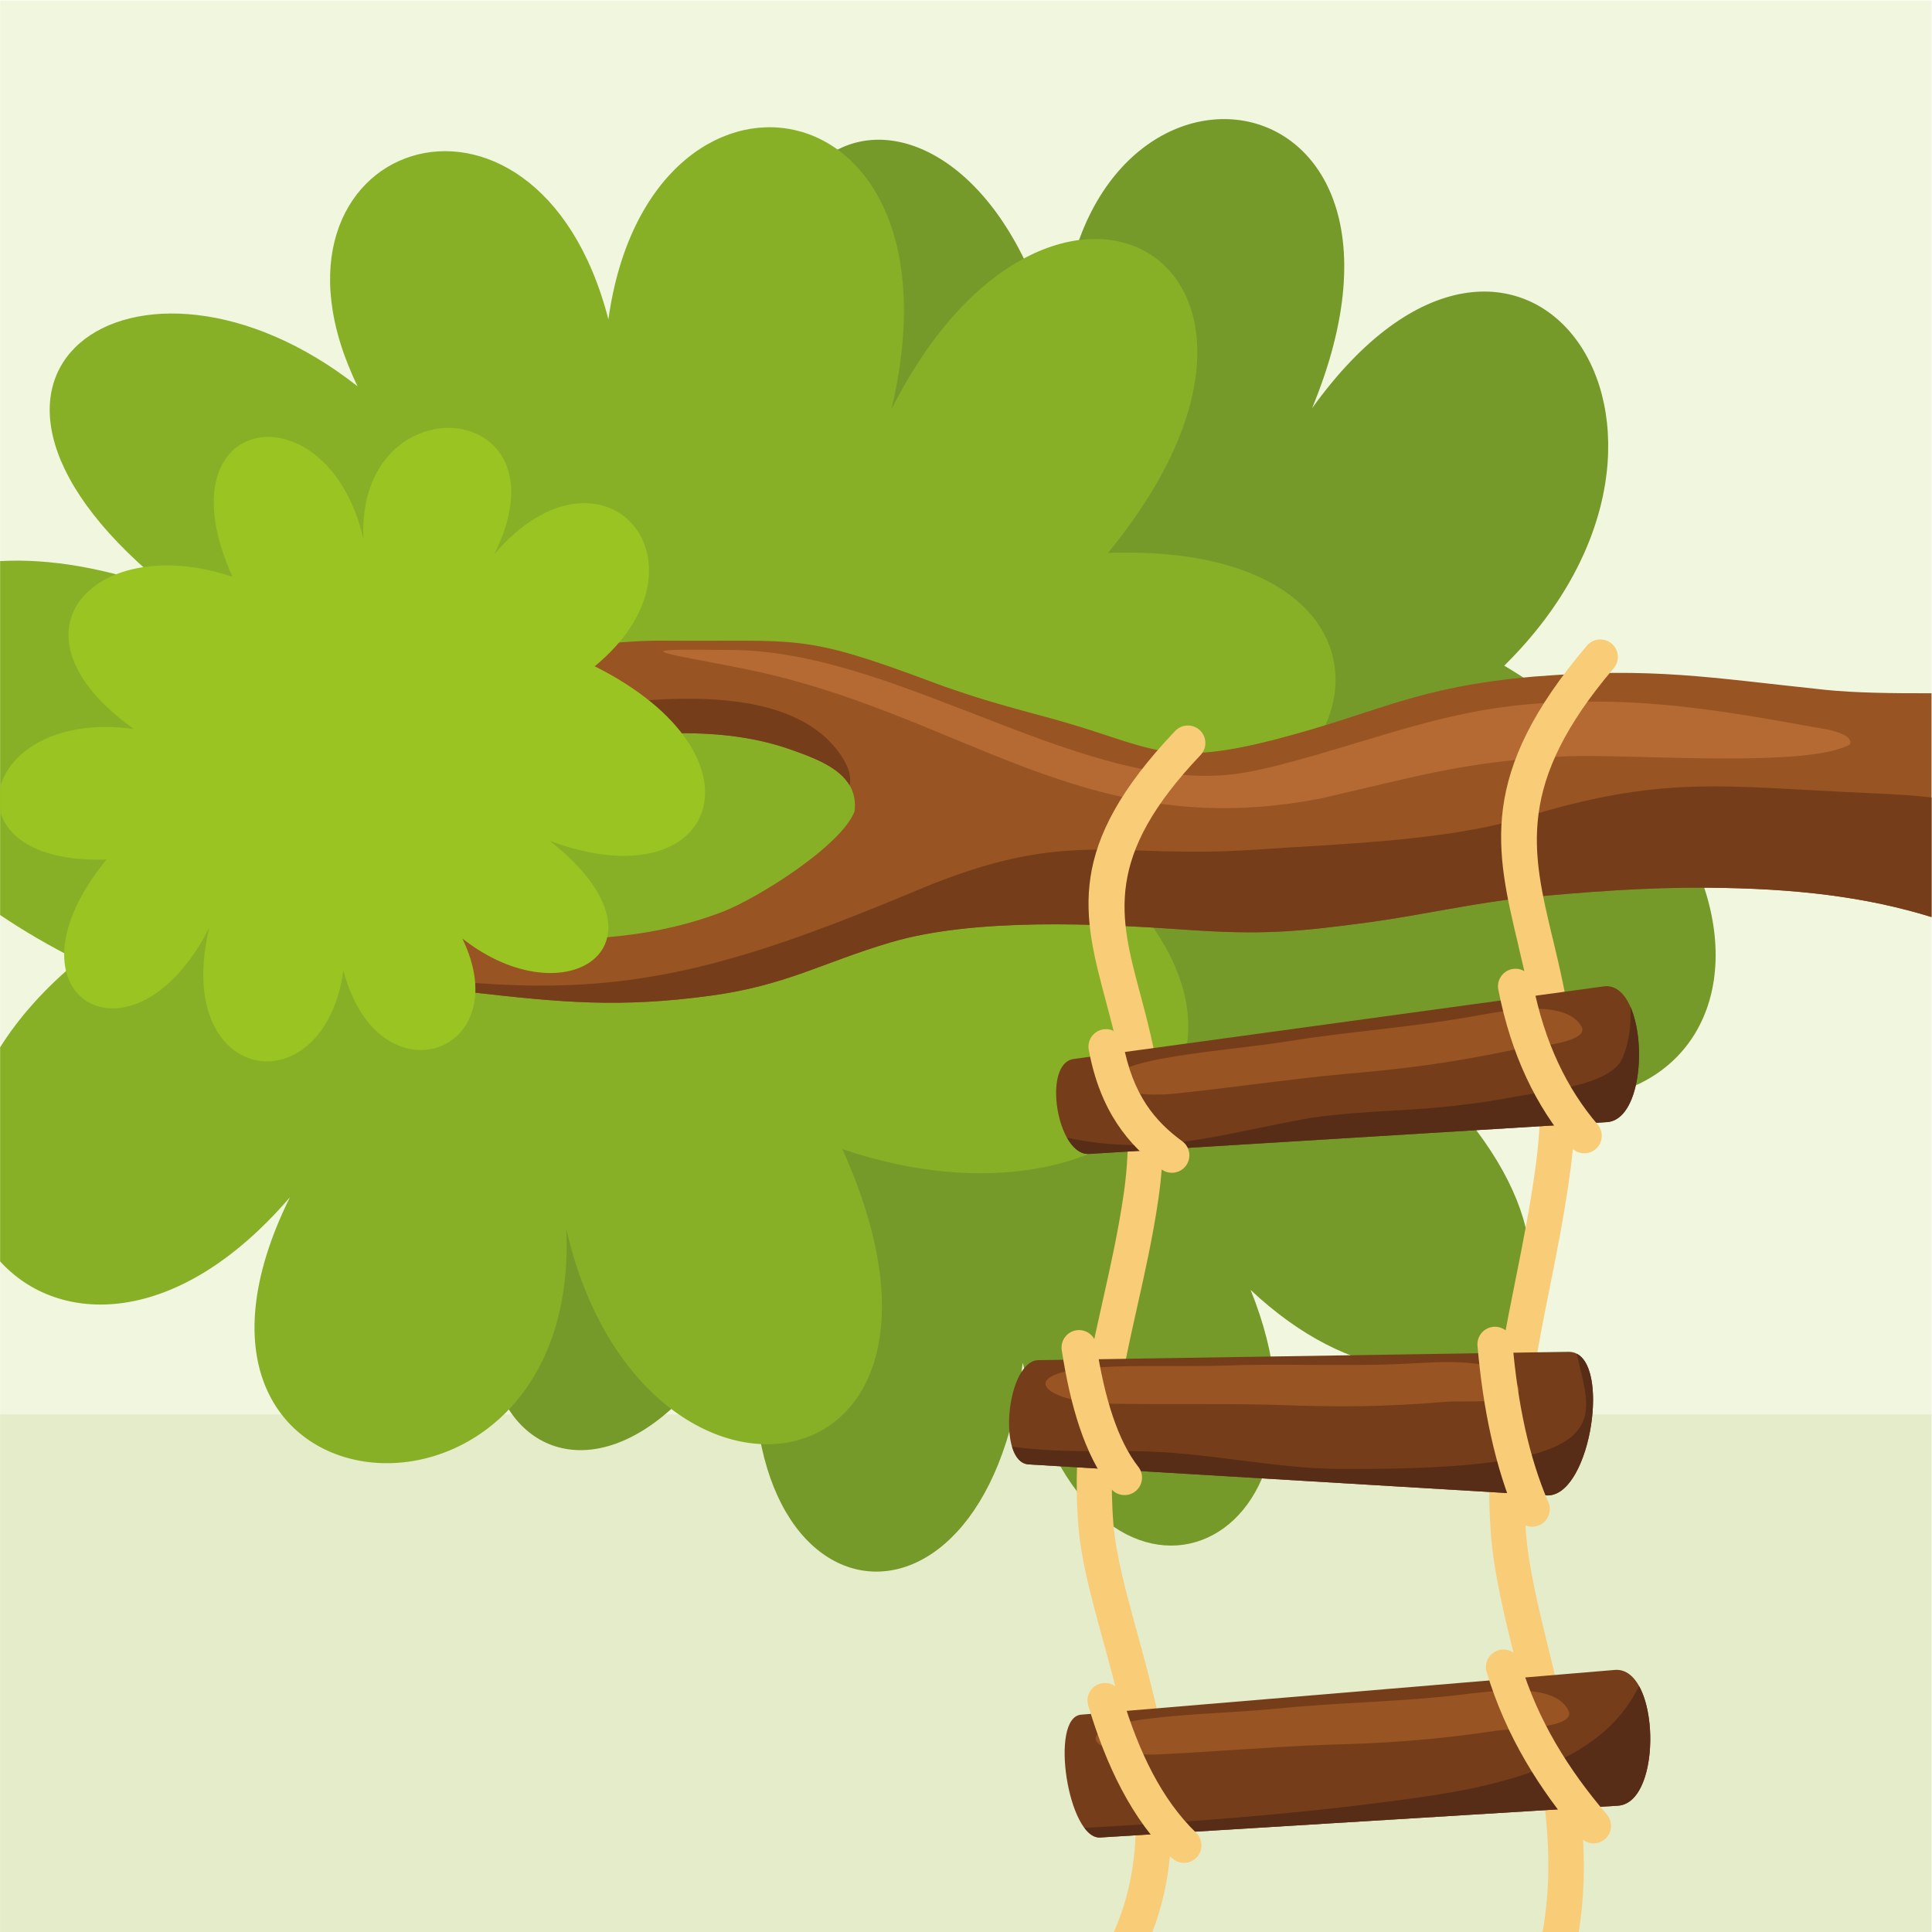
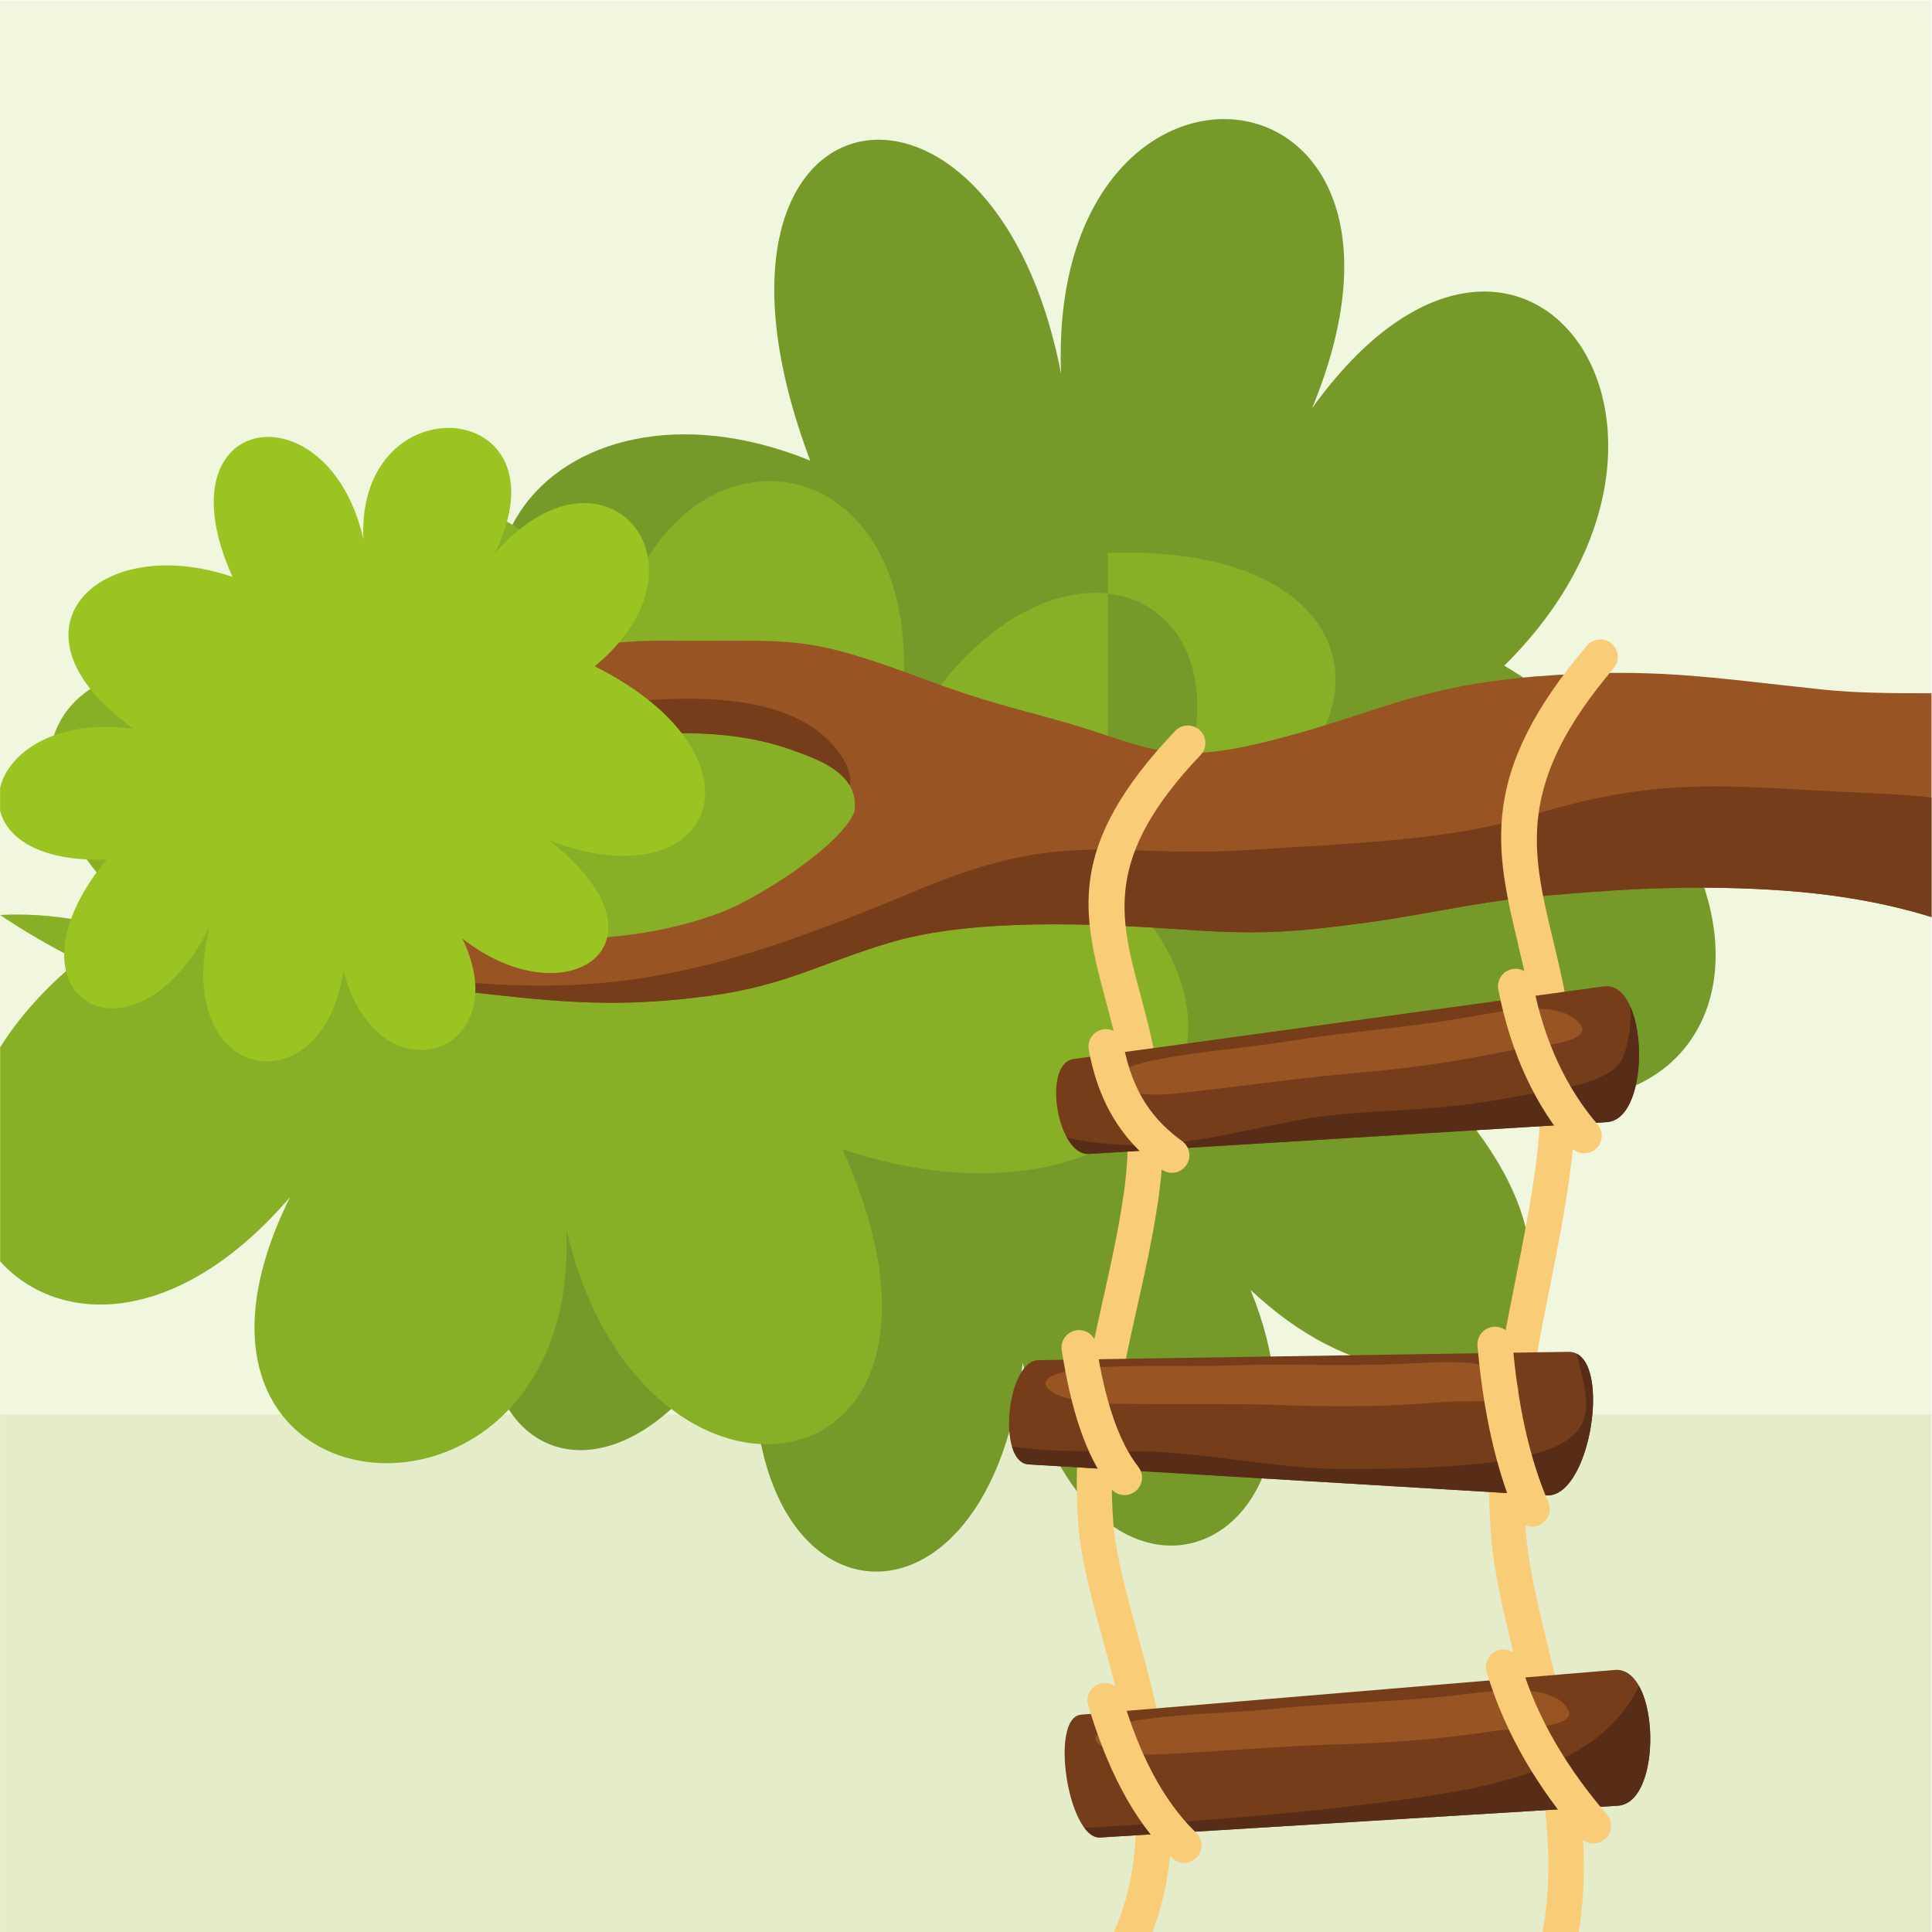
<svg xmlns="http://www.w3.org/2000/svg" version="1.1" viewBox="0 0 880 880">
  <defs>
    <clipPath id="a">
      <path d="m0 660h660v-660h-660z" />
    </clipPath>
  </defs>
  <g transform="matrix(1.333 0 0 -1.333 0 880)">
    <g transform="translate(.041 660)">
      <path d="m0 0v-660h659.96v660z" fill="#f1f6df" />
    </g>
    <path d="m0.041 0h659.96v176.85h-659.96z" fill="#e4ecca" />
    <g clip-path="url(#a)">
      <g transform="translate(194.42 281.3)">
        <path d="m0 0c-108.91-4.587-83.274 119.28 17.835 102.25-89.87 76.911-23.514 155.1 64.59 119.23-48.905 129.93 62.537 150.09 85.718 29.659-4.837 124.44 136.46 110.92 85.774-11.77 70.7 98.497 148.05-6.615 65.673-87.962 117.36-70.472 80.299-185.9-29.552-136.71 85.527-80.443 11.274-140.97-57.124-76.6 36.707-90.643-55.376-129.02-77.86-24.879-12.553-108.2-112.52-90.466-87.839 33.441-49.746-117.89-141.04-54.271-67.215 53.343" fill="#769a2a" fill-rule="evenodd" />
      </g>
      <g transform="translate(378.57 471.22)">
-         <path d="m0 0c119.88 4.219 91.664-109.71-19.632-94.04 98.925-70.737 25.886-142.65-71.098-109.66 53.834-119.51-68.836-138.05-94.354-27.282 5.324-114.45-150.21-102.02-94.419 10.824-38.717-45.069-79.238-43.779-99.028-21.898v73.119c6.241 9.957 15.008 20.002 26.74 29.681-9.901 4.969-18.795 10.181-26.74 15.549v120.92c16.505 0.947 36.461-2.194 59.27-10.731-94.146 73.987-12.409 129.66 62.88 70.452-40.406 83.371 60.954 118.67 85.703 22.884 13.82 99.521 123.86 83.205 96.691-30.756 54.758 108.42 155.25 49.916 73.987-49.064" fill="#87b027" fill-rule="evenodd" />
+         <path d="m0 0c119.88 4.219 91.664-109.71-19.632-94.04 98.925-70.737 25.886-142.65-71.098-109.66 53.834-119.51-68.836-138.05-94.354-27.282 5.324-114.45-150.21-102.02-94.419 10.824-38.717-45.069-79.238-43.779-99.028-21.898v73.119c6.241 9.957 15.008 20.002 26.74 29.681-9.901 4.969-18.795 10.181-26.74 15.549c16.505 0.947 36.461-2.194 59.27-10.731-94.146 73.987-12.409 129.66 62.88 70.452-40.406 83.371 60.954 118.67 85.703 22.884 13.82 99.521 123.86 83.205 96.691-30.756 54.758 108.42 155.25 49.916 73.987-49.064" fill="#87b027" fill-rule="evenodd" />
      </g>
      <g transform="translate(660.5 423.28)">
        <path d="m0 0v-76.621c-22.823 7.084-46.85 9.964-77.262 10.181-20.936 0.149-41.594-1.43-62.415-3.444-16.147-1.603-35.407-5.961-52.496-8.304-25.598-3.479-37.463-4.408-63.243-2.607-29.955 2.093-72.145 4.134-100.79-4.338-23.177-6.855-35.616-14.69-61.417-18.202-31.048-4.224-50.967-2.348-81.782 1.161-8.479 0.967-52.445 7.841-56.51 11.491-6.269 5.628 2.78 9.743 8.065 10.471 11.698 1.608 40.587-2.973 54.848-3.527 27.426-1.066 52.979-0.952 79.168 8.965 12.004 4.545 40.772 22.627 45.313 34.338 1.677 12.739-11.308 17.503-21.831 21.211-53.148 18.729-113.1-19.307-175.67 22.618-4.386 2.937-8.028 5.821-12.138 9.106-19.373 16.126-12.799 23.522 10.494 9.719 58.405-33.507 75.617-3.748 134.96-4.248 45.695-0.384 45.918 2.659 90.962-14.226 4.388-1.647 8.635-3.073 13.084-4.534l4.155-1.307c7.644-2.304 15.307-4.39 23.016-6.464 33.953-9.219 37.975-17.136 75.856-7.455l1.789 0.456c35.096 9.197 46.866 17.7 87.588 21.264 40.842 3.275 59.991-0.396 99.37-4.526 9.9-1.037 22.884-1.232 36.881-1.178" fill="#985422" fill-rule="evenodd" />
      </g>
      <g transform="translate(290.33 391.79)">
        <path d="m0 0c0.603 2.777-0.189 6.093-2.831 10.068-19.493 29.333-78.278 18.299-107.29 13.41-37.298-6.101-64.044 1.719-96.384 19.332 3.527-2.807 6.805-5.347 10.658-7.927 62.57-41.924 122.52-3.888 175.67-22.617 7.589-2.676 16.456-5.898 20.184-12.266m370.17-4.207v-40.923c-22.823 7.084-46.85 9.964-77.262 10.181-20.936 0.149-41.595-1.43-62.415-3.444-16.147-1.604-35.407-5.961-52.496-8.304-25.598-3.479-37.463-4.408-63.243-2.607-29.955 2.093-72.145 4.134-100.79-4.339-23.177-6.855-35.616-14.69-61.417-18.201-31.048-4.224-50.967-2.348-81.782 1.161-8.275 0.941-50.337 7.512-56.143 11.222 2.568-0.595 5.475-1.173 8.855-1.748 85.842-14.623 121.13-7.496 200.58 25.789 50.935 21.209 65.789 10.105 114.4 13.458 28.382 1.955 63.998 2.882 90.825 10.652 48.357 15.095 68.856 10.913 117.64 8.742 10.398-0.428 17.719-0.905 23.249-1.639" fill="#753d19" fill-rule="evenodd" />
      </g>
      <g transform="translate(632.15 405.8)">
-         <path d="m0 0c-14.519-8.211-74.692-3.244-96.525-4.041-34.779-1.586-51.561-6.979-84.355-14.438-81.132-15.784-122.43 29.322-196.93 44.301-28.621 5.756-43.23 7.039-2.971 6.412 57.159-0.888 121.47-50.818 173.63-41.903 7.884 1.347 15.716 3.514 23.406 5.702l2.818 0.81c36.236 10.653 54.661 17.928 94.357 17.805 24.736-0.074 48.989-4.124 73.245-8.582 2.361-0.438 14.763-1.777 13.324-6.066" fill="#b56a33" fill-rule="evenodd" />
-       </g>
+         </g>
      <g transform="translate(542.26 439.55)">
        <path d="m0 0c2.134 2.521 5.911 2.836 8.434 0.702 2.522-2.134 2.837-5.91 0.702-8.434-33.49-39.401-27.997-62.408-20.881-92.207h0.022c4.945-20.71 10.617-44.459 6.202-78.311-1.929-14.801-4.58-28.055-7.183-41.077-5.306-26.526-10.417-52.097-8.167-83.354 0.87-12.087 4.365-26.355 8.146-41.792 7.19-29.355 15.369-62.752 9.838-95.538h-12.365c5.92 31.416-2.084 64.111-9.092 92.725-3.92 15.996-7.541 30.781-8.475 43.759-2.37 32.914 2.894 59.236 8.353 86.543 2.619 13.095 5.285 26.423 7.091 40.279 4.117 31.57-1.296 54.236-6.015 74.002l0.023 4e-3c-7.913 33.135-14.018 58.717 23.367 102.7m-140.7-29.15c2.276 2.395 6.063 2.487 8.456 0.211 2.394-2.275 2.487-6.064 0.211-8.457-33.123-34.808-27.7-55.101-20.673-81.385 4.979-18.63 10.691-39.992 6.25-70.417-1.88-12.878-4.578-24.935-7.232-36.784-5.276-23.571-10.363-46.294-8.119-74.123 0.863-10.725 4.339-23.395 8.099-37.11 8.626-31.453 18.66-68.073 5.043-102.8h-13.208c14.95 32.873 5.068 68.921-3.36 99.657-3.939 14.37-7.582 27.648-8.522 39.313-2.376 29.491 2.913 53.122 8.4 77.635 2.571 11.486 5.189 23.173 7.046 35.896 4.088 28.013-1.285 48.112-5.969 65.638-8.001 29.933-14.179 53.044 23.578 92.722" fill="#f9cc78" fill-rule="evenodd" />
      </g>
      <g transform="translate(36.418 366.47)">
        <path d="m0 0c-22.437-0.792-33.926 7.148-36.377 16.592v8.02c3.02 12.221 19.501 23.665 45.686 19.979-46.907 33.54-12.274 67.638 33.711 51.994-25.524 56.664 32.642 65.456 44.74 12.935-2.523 54.269 71.227 48.373 44.769-5.131 36.904 42.953 77.274-2.887 34.278-38.363 61.258-30.732 41.912-81.073-15.425-59.617 44.641-35.084 5.886-61.479-29.815-33.406 19.16-39.532-28.902-56.271-40.637-10.851-6.552-47.19-58.729-39.453-45.848 14.582-25.966-51.412-73.612-23.669-35.082 23.266" fill="#9ac421" fill-rule="evenodd" />
      </g>
      <g transform="translate(354.82 195.4)">
        <path d="m0 0 181.1 2.845c15.324 0.239 7.925-49.98-7.512-49.055l-176.92 10.589c-10.933 0.655-7.524 35.449 3.331 35.621m14.597-121.14 182.37 15.289c15.413 1.291 16.491-45.44 1.057-46.388l-176.92-10.866c-10.931-0.671-17.424 41.05-6.507 41.965m-2.537 224.05 181.1 24.809c15.323 2.097 16.493-45.441 1.056-46.389l-176.92-10.865c-10.934-0.671-16.093 30.96-5.237 32.445" fill="#753d19" fill-rule="evenodd" />
      </g>
      <g transform="translate(538.79 197.59)">
        <path d="m0 0c4.785-22.249 15.939-38.914-72.28-39.366-2.667-0.015-5.334-0.013-8.004-0.01-23.786 0.062-46.649 6.02-71.88 6.092-15.851 0.046-26.449-0.367-40.82 1.542 1.033-3.492 2.89-5.903 5.691-6.071l176.92-10.588c14.365-0.862 21.766 42.565 10.375 48.401m21.26-113.5c-14.464-30.383-57.48-35.893-87.524-39.769-34.773-4.485-67.929-6.826-101.99-8.746 1.604-2.142 3.428-3.402 5.397-3.28l176.92 10.865c11.927 0.734 13.989 28.809 7.198 40.93m-2.923 232.06c5.64-12.818 3.272-38.722-8.085-39.42l-176.92-10.866c-3.026-0.185-5.609 2.106-7.533 5.546 30.968-6.579 51.719 1.221 83.293 6.777 9.976 1.407 19.286 2.022 29.323 2.545 14.256 0.798 26.525 2.027 40.562 4.7 10.038 1.913 32.83 3.748 36.729 13.38 2.228 5.507 2.908 11.371 2.628 17.338" fill="#582d17" fill-rule="evenodd" />
      </g>
      <g transform="translate(519.04 185.88)">
        <path d="m0 0c1.07-5.822-19.853-4.304-24.516-4.68-21.441-1.812-37.157-1.894-58.598-1.085-18.963 0.548-38.392 0.056-57.285 0.42-22.06 0.421-32.576 10.516-4.123 12.371 14.512 0.947 29.32 0.182 43.952 0.651 19.788 0.759 39.599-0.306 59.394 0.516l2.901 0.121c10.239 0.479 34.04 2.94 38.275-8.314m17.138-110.79c1.07-5.752-19.855-5.583-24.518-6.261-21.441-3.194-37.157-4.291-58.597-4.865-18.963-0.676-38.391-2.422-57.285-3.277-22.061-1.002-32.575 8.413-4.124 12.105 14.512 1.882 29.321 2.072 43.951 3.487 19.79 2.036 39.602 2.25 59.397 4.35l2.9 0.308c10.238 1.137 34.04 5.133 38.276-5.847m4.436 233.94c1.775-5.646-19.178-6.704-23.758-7.648-21.059-4.425-36.645-6.432-58.024-8.258-18.886-1.781-38.108-4.648-56.903-6.606-21.948-2.282-33.621 6.445-5.61 11.775 14.287 2.717 29.077 3.773 43.54 6.033 19.547 3.178 39.34 4.55 58.884 7.791l2.866 0.476c10.103 1.728 33.422 7.088 39.005-3.563" fill="#985422" fill-rule="evenodd" />
      </g>
      <g transform="translate(507.99 88.822)">
        <path d="m0 0c-0.944 3.169 0.859 6.506 4.031 7.45 3.169 0.944 6.504-0.859 7.447-4.029 3.015-10.051 7.16-19.264 12.156-27.842 5.03-8.634 10.937-16.652 17.432-24.247 2.15-2.508 1.856-6.284-0.654-8.432-2.511-2.148-6.285-1.854-8.434 0.656-6.946 8.119-13.278 16.72-18.7 26.028-5.456 9.367-9.983 19.431-13.278 30.416m-136.14-11.423c-0.944 3.169 0.86 6.504 4.029 7.447 3.17 0.945 6.507-0.859 7.45-4.028 2.876-9.619 6.296-18.565 10.502-26.532 4.124-7.81 9.006-14.696 14.88-20.373 2.38-2.289 2.454-6.076 0.165-8.456-2.291-2.38-6.078-2.455-8.458-0.166-6.854 6.624-12.482 14.533-17.175 23.421-4.609 8.729-8.314 18.387-11.393 28.687m133.01 122.9c-0.285 3.298 2.159 6.204 5.458 6.489 3.3 0.285 6.205-2.159 6.49-5.459 0.907-10.44 2.316-20.249 4.322-29.296 1.994-9 4.609-17.427 7.942-25.186 1.306-3.041-0.102-6.565-3.141-7.871-3.039-1.305-6.565 0.099-7.871 3.141-3.585 8.342-6.417 17.495-8.596 27.34-2.172 9.793-3.67 20.104-4.604 30.842m-142.06-1.513c-0.504 3.261 1.729 6.311 4.99 6.816 3.26 0.504 6.311-1.729 6.817-4.99 1.391-8.98 3.211-17.216 5.637-24.404 2.32-6.882 5.175-12.735 8.719-17.259 2.03-2.602 1.57-6.358-1.032-8.389-2.601-2.031-6.355-1.568-8.385 1.031-4.422 5.649-7.899 12.694-10.641 20.822-2.638 7.824-4.609 16.719-6.105 26.373m9.227 102.66c-0.595 3.248 1.554 6.363 4.802 6.956 3.247 0.596 6.363-1.556 6.958-4.801 1.63-8.797 4.378-15.485 7.857-20.78 3.452-5.252 7.692-9.233 12.307-12.601 2.666-1.94 3.252-5.675 1.312-8.34s-5.673-3.252-8.338-1.313c-5.671 4.139-10.914 9.083-15.26 15.695-4.318 6.572-7.694 14.697-9.638 25.184m139.95 20.558c-0.631 3.247 1.486 6.391 4.734 7.026 3.248 0.634 6.394-1.485 7.026-4.731 1.992-10.163 4.913-19.212 8.665-27.262 3.728-7.999 8.256-14.988 13.485-21.09 2.147-2.51 1.854-6.287-0.657-8.434-2.51-2.148-6.285-1.853-8.433 0.656-5.967 6.962-11.093 14.856-15.264 23.806-4.144 8.897-7.368 18.864-9.556 30.029" fill="#f9cc78" fill-rule="evenodd" />
      </g>
    </g>
  </g>
</svg>